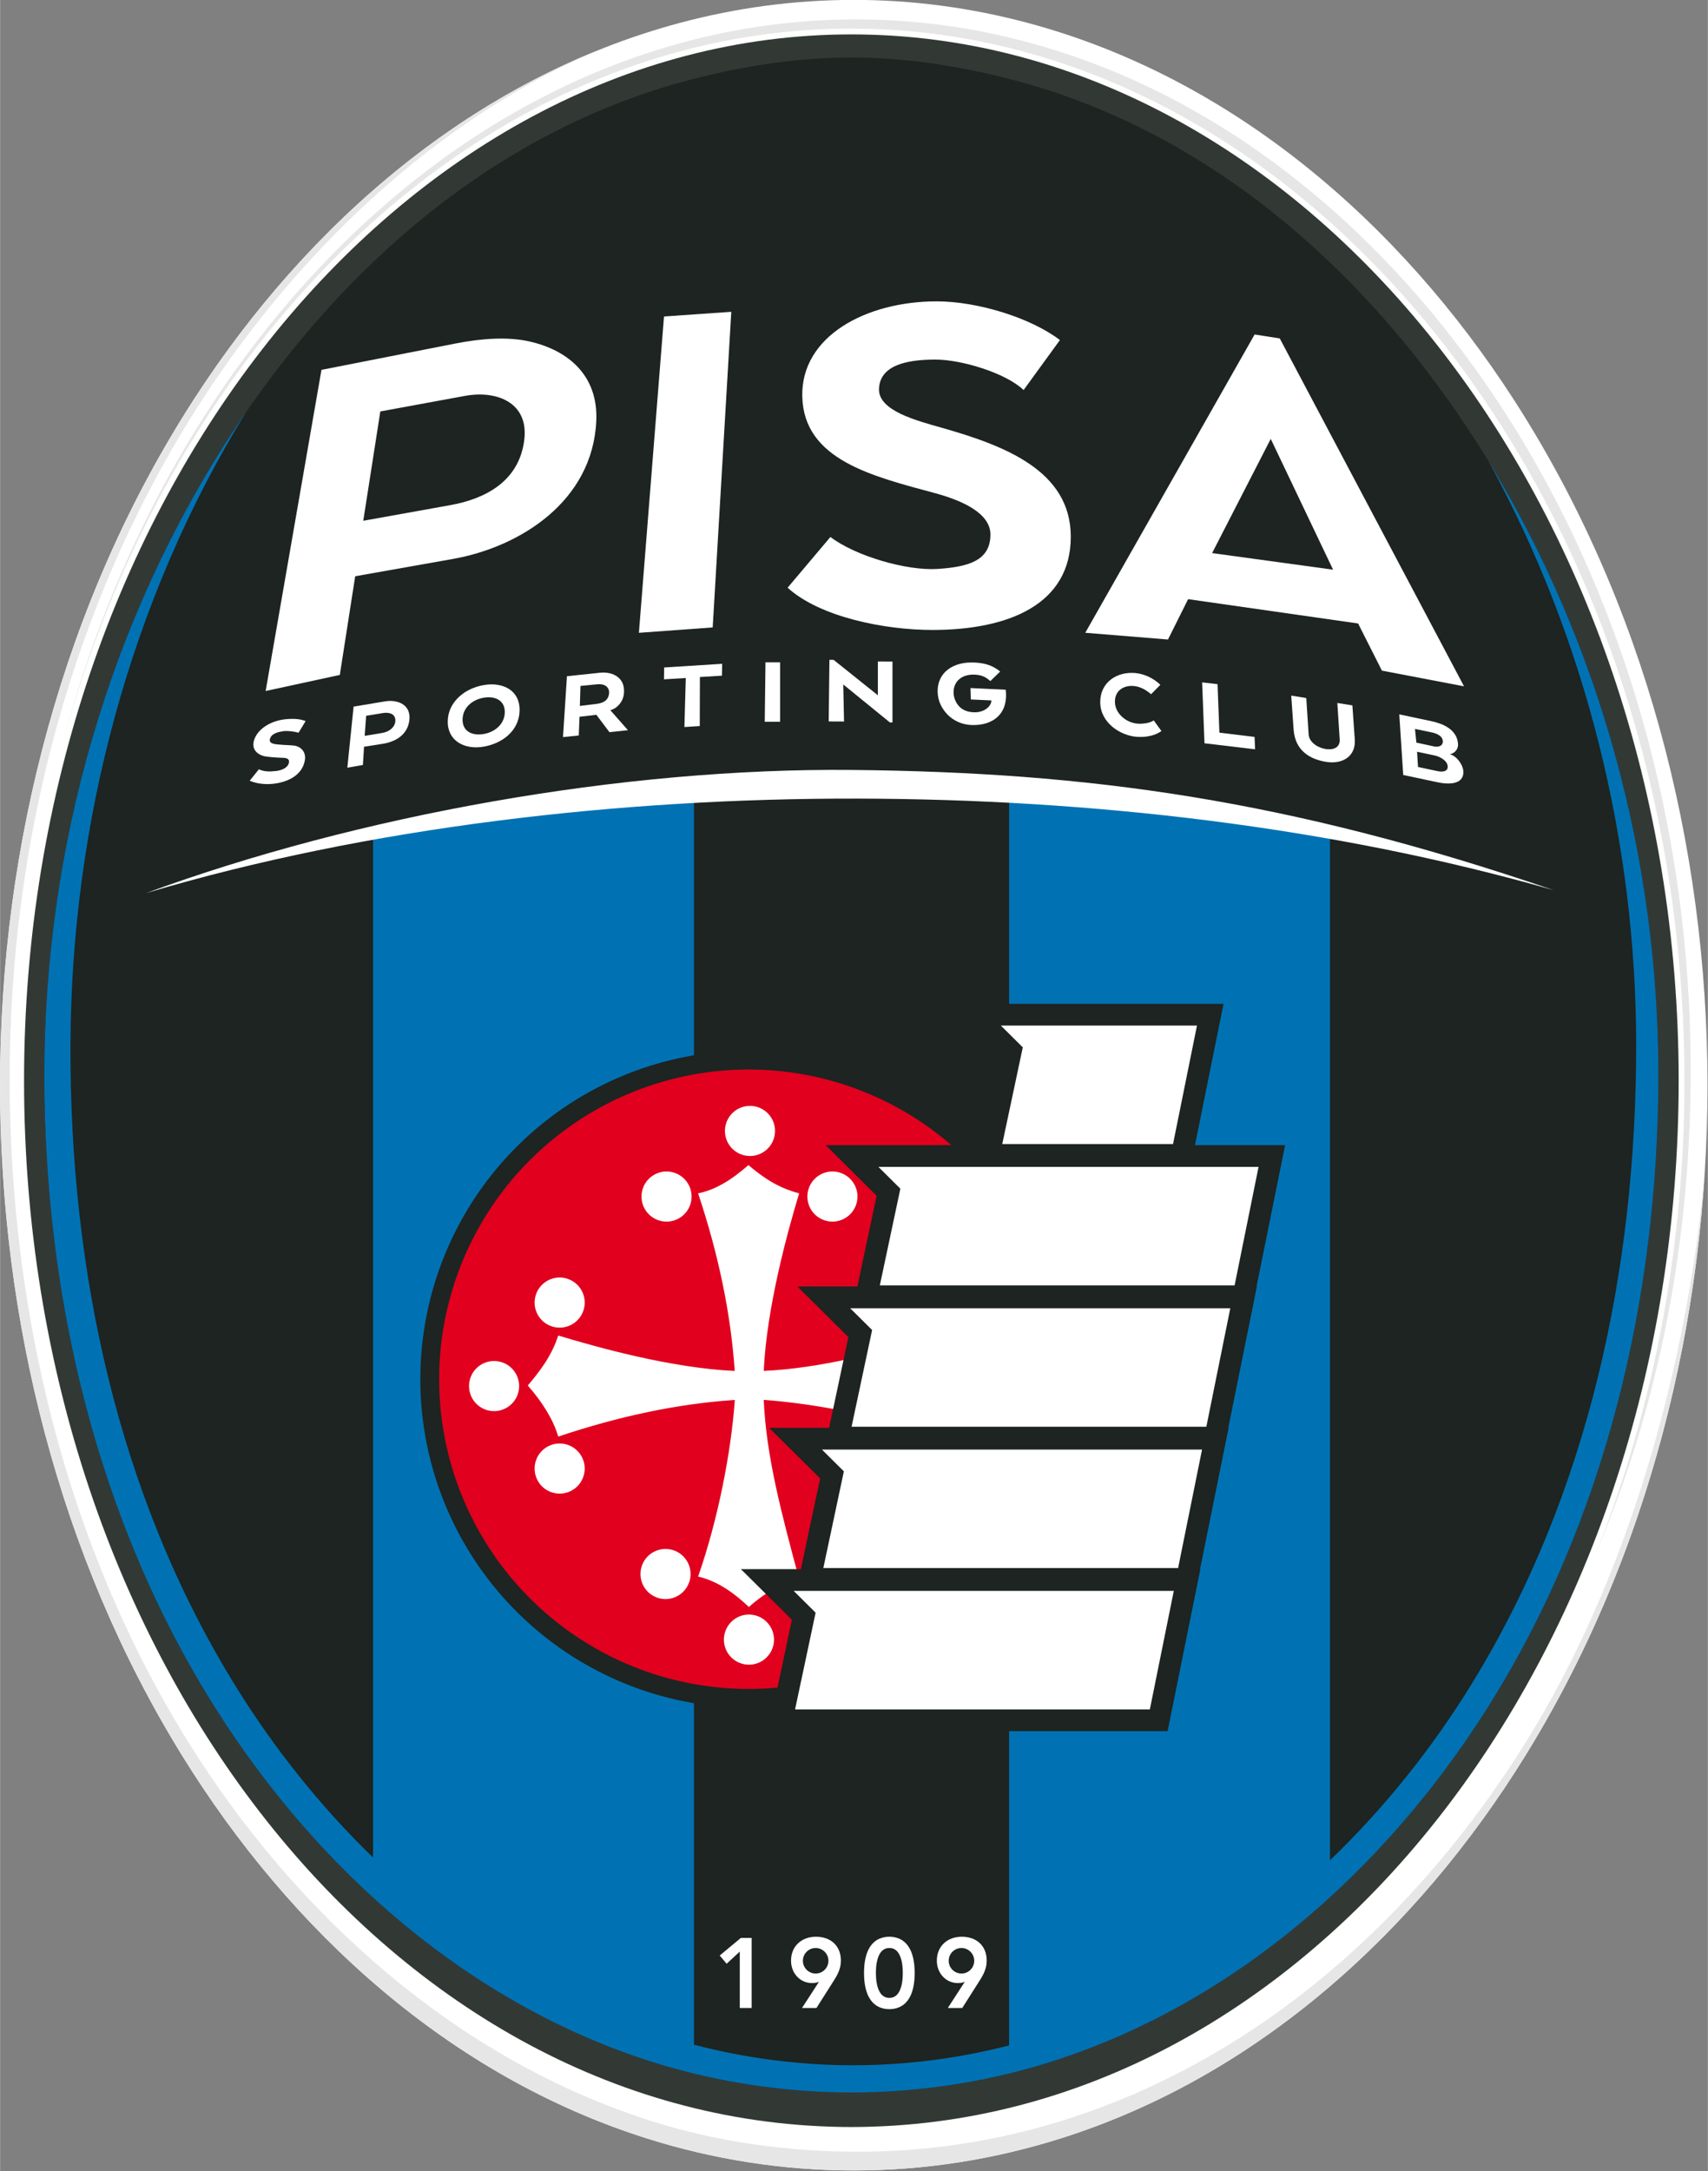
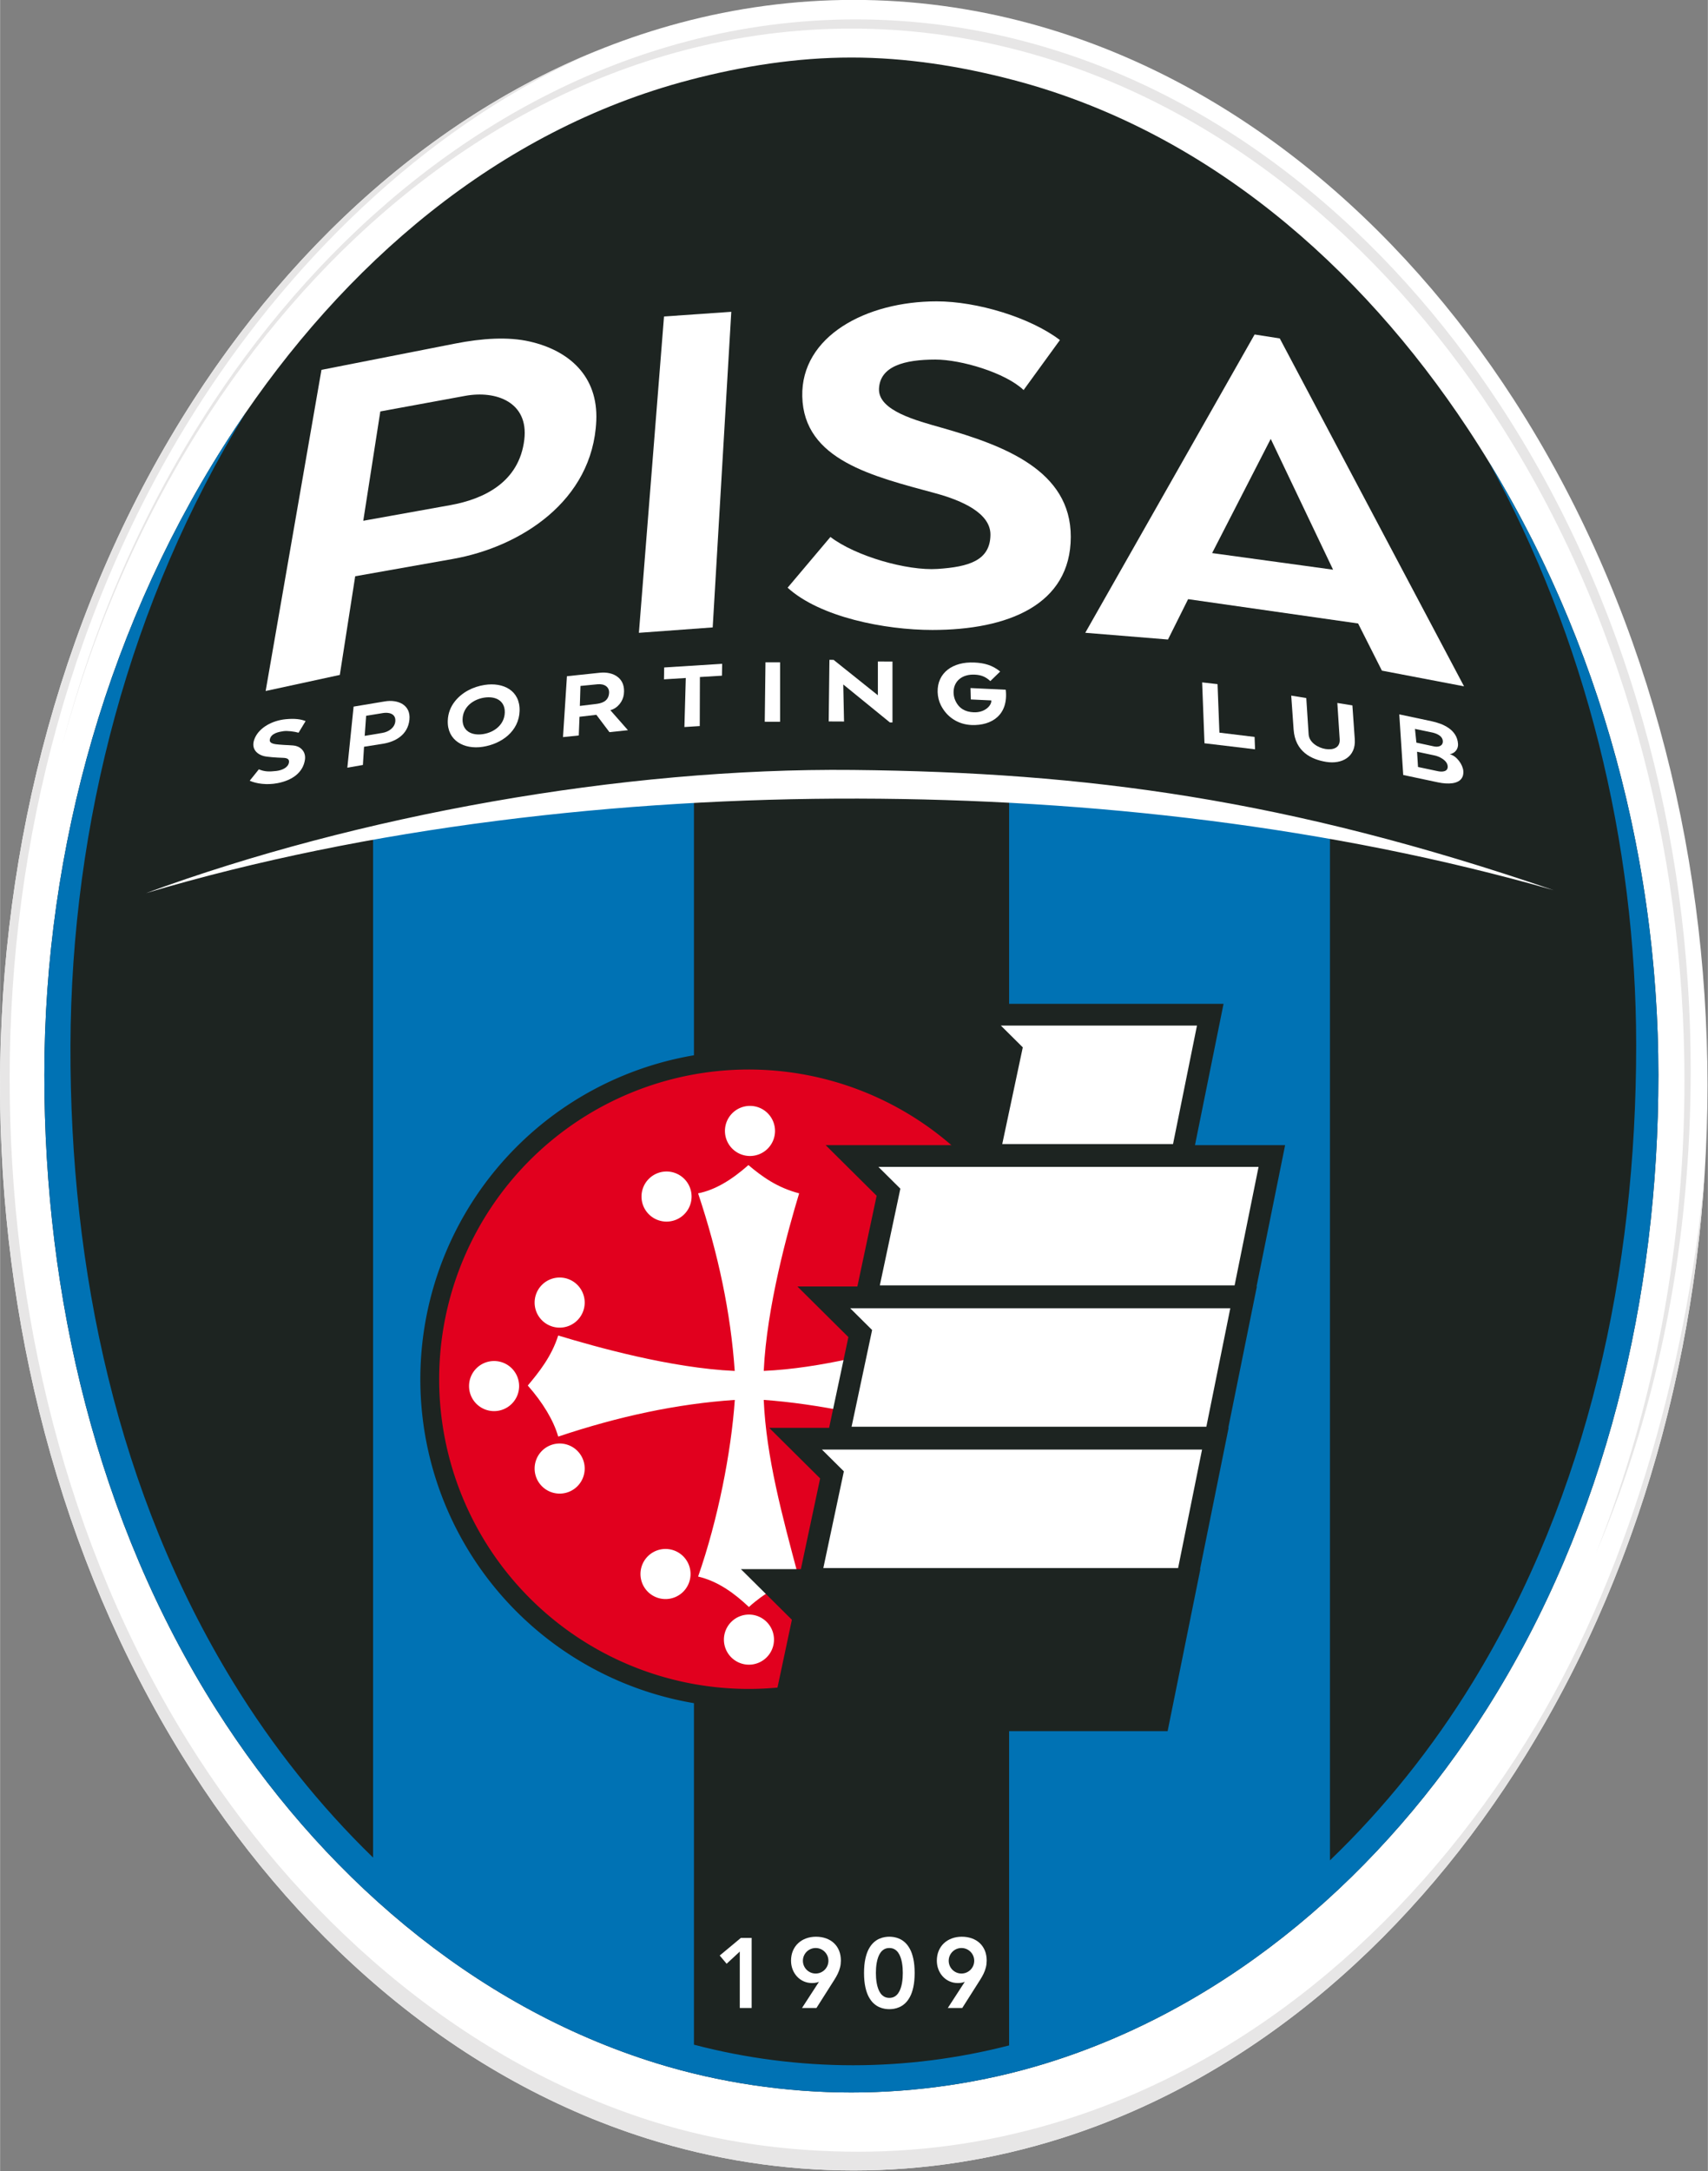
<svg xmlns="http://www.w3.org/2000/svg" xmlns:ns1="http://www.inkscape.org/namespaces/inkscape" xmlns:ns2="http://sodipodi.sourceforge.net/DTD/sodipodi-0.dtd" xmlns:xlink="http://www.w3.org/1999/xlink" ns1:version="1.0 (4035a4f, 2020-05-01)" ns2:docname="Logo AS Pisa 1909.cdr.svg" id="svg122" height="356.429" width="280.561" version="1.1" viewBox="0 0 550.929 700.0">
  <rect x="0" y="0" width="550.929" height="700.0" fill="#808080" stroke="none" />
  <defs id="defs126">
    <defs id="defs26">
      <linearGradient id="grad1">
        <stop offset="201392128%" stop-color="#323935" stop-opacity="1" id="stop18" />
        <stop offset="201392171%" stop-color="#1e2521" stop-opacity="1" id="stop20" />
        <stop offset="100%" stop-color="#1d2421" stop-opacity="1" id="stop22" />
      </linearGradient>
      <linearGradient xlink:href="#grad1" id="grad2" x1="93.088" y1="120.894" x2="93.088" y2="611.188" gradientTransform="scale(0.889,1.124)" gradientUnits="userSpaceOnUse" />
    </defs>
  </defs>
  <ns2:namedview ns1:current-layer="svg122" ns1:window-maximized="0" ns1:window-y="0" ns1:window-x="0" ns1:cy="294.11339" ns1:cx="221.16659" ns1:zoom="0.79464085" showgrid="false" id="namedview124" ns1:window-height="900" ns1:window-width="1440" ns1:pageshadow="2" ns1:pageopacity="0" guidetolerance="10" gridtolerance="10" objecttolerance="10" borderopacity="1" bordercolor="#666666" pagecolor="#ffffff" />
  <g transform="matrix(1.224,0,0,1.224,-93.62,-155.274)" id="g331">
    <path id="path12" style="fill:#ffffff;fill-rule:evenodd" d="m 301.477,126.832 c 15.541,0 30.986,2.067 46.009,6.102 53.811,14.451 97.843,52.572 127.963,99.212 34.355,53.198 51.033,117.212 51.033,180.573 0,61.727 -15.55,124.169 -48.018,176.648 -28.6,46.228 -70.521,84.41 -122.476,100.806 -17.675,5.578 -36.002,8.433 -54.512,8.433 -18.511,0 -36.838,-2.856 -54.513,-8.434 C 195.009,673.777 153.089,635.594 124.489,589.366 92.021,536.888 76.471,474.445 76.471,412.719 c 0,-63.362 16.678,-127.376 51.034,-180.574 30.121,-46.64 74.152,-84.762 127.964,-99.212 15.023,-4.034 30.467,-6.102 46.008,-6.102 z" />
    <path id="path14" style="fill:#e7e6e6;fill-rule:evenodd" d="m 525.713,436.438 c -3.491,53.832 -18.937,107.168 -47.248,152.929 -28.6,46.228 -70.521,84.411 -122.476,100.806 -17.675,5.578 -36.002,8.433 -54.512,8.433 -18.511,0 -36.838,-2.856 -54.513,-8.434 C 195.01,673.777 153.089,635.594 124.489,589.366 92.021,536.888 76.471,474.445 76.471,412.719 c 0,-63.362 16.678,-127.376 51.033,-180.574 25.909,-40.118 62.111,-73.933 105.975,-91.802 -42.653,18.462 -78.507,52.975 -103.731,91.836 -34.161,52.629 -50.747,115.962 -50.747,178.649 0,61.068 14.7,122.846 46.984,174.764 28.315,45.535 70.999,83.928 122.55,100.114 17.576,5.519 35.8,7.962 54.206,7.962 18.406,0 36.63,-2.825 54.205,-8.344 51.663,-16.221 93.347,-53.997 121.787,-99.732 26.424,-42.494 42.142,-97.207 46.978,-149.155 z" />
    <path id="path16" style="fill:#e7e6e6;fill-rule:evenodd" d="m 302.008,131.966 c 15.028,0 29.96,1.962 44.488,5.789 52.601,13.857 95.603,50.644 125.029,95.343 34.052,51.726 50.537,114.04 50.537,175.641 0,44.148 -7.932,87.183 -24.933,127.167 15.694,-39.39 23.29,-82.073 23.29,-124.372 0,-61.684 -16.449,-124.08 -50.426,-175.875 -29.362,-44.759 -72.27,-81.595 -124.757,-95.471 -14.496,-3.832 -29.395,-5.797 -44.391,-5.797 -14.995,0 -29.895,1.965 -44.39,5.797 -52.487,13.876 -95.395,50.711 -124.757,95.47 -17.67,26.937 -30.598,56.741 -38.938,87.821 8.327,-32.004 21.515,-62.708 39.733,-90.382 29.426,-44.699 72.428,-81.486 125.03,-95.343 14.527,-3.827 29.459,-5.789 44.487,-5.789 z" />
-     <path id="path28" style="fill:url(#grad2)" d="m 300.844,135.919 c 118.685,0 218.046,123.423 218.046,275.616 0,152.193 -97.643,275.616 -218.046,275.616 -120.404,0 -218.047,-123.423 -218.047,-275.616 0,-152.193 99.361,-275.616 218.047,-275.616 z" />
    <path id="path30" style="fill:#1d2421;fill-rule:evenodd" d="m 300.845,142.015 c -14.403,0 -28.712,2.255 -42.633,5.904 -50.822,13.323 -91.394,48.865 -119.812,91.826 -33.24,50.25 -50.255,110.455 -50.255,170.294 0,58.32 13.829,117.448 45.255,167.039 27.012,42.625 67.142,78.207 116.255,93.337 16.414,5.056 33.999,7.648 51.19,7.648 17.191,0 34.775,-2.591 51.189,-7.648 49.113,-15.131 89.244,-50.711 116.255,-93.337 31.427,-49.592 45.256,-108.72 45.256,-167.04 0,-59.839 -17.014,-120.043 -50.255,-170.294 -28.419,-42.962 -68.99,-78.503 -119.812,-91.826 -13.922,-3.65 -28.231,-5.904 -42.634,-5.904 z" />
    <path id="path32" style="fill:#0072b4;fill-rule:evenodd" d="m 141.328,235.409 c -0.99,1.437 -1.967,2.881 -2.929,4.336 -33.24,50.25 -50.255,110.455 -50.255,170.294 0,58.32 13.829,117.448 45.255,167.039 27.012,42.625 67.142,78.207 116.255,93.337 16.414,5.056 33.999,7.648 51.19,7.648 17.191,0 34.775,-2.591 51.189,-7.648 49.113,-15.131 89.244,-50.711 116.255,-93.337 31.427,-49.592 45.256,-108.72 45.256,-167.04 0,-56.493 -15.168,-113.31 -44.834,-161.772 25.718,46.728 38.983,100.494 38.983,153.969 0,59.412 -12.646,118.107 -43.117,167.816 -10.47,17.08 -23.127,32.968 -37.589,46.859 V 346.028 l -84.567,-10.501 v 330.14 c -13.411,3.46 -27.413,5.226 -41.155,5.226 -14,0 -28.271,-1.833 -41.91,-5.423 V 335.527 l -84.567,10.501 V 616.186 C 160.64,602.467 148.242,586.834 137.954,570.052 107.484,520.344 94.837,461.649 95.028,402.236 95.216,343.784 110.709,284.984 141.328,235.409 Z" />
  </g>
  <path d="m 47.05,287.975 c 71.62,-21.325 153.309,-30.654 229.737,-30.482 74.939,0.169 152.4,8.939 224.382,29.524 -85.963,-29.432 -150.753,-38.001 -226.084,-38.761 -74.562,-0.753 -159.94,14.72 -228.034,39.719 z" style="fill:#ffffff;fill-rule:evenodd;stroke-width:1.224" id="path34" />
  <g transform="matrix(1.224,0,0,1.224,-93.62,-155.274)" id="g323">
    <g id="g301">
      <path id="path36" style="fill:#1d2421;fill-rule:evenodd" d="m 273.788,403.63 a 86.546,86.546 0 0 1 86.546,86.546 86.546,86.546 0 1 1 -86.546,-86.546 z" />
      <path id="path38" style="fill:#e1001e;fill-rule:evenodd" d="m 273.788,408.594 a 81.582,81.582 0 0 1 81.582,81.582 81.582,81.582 0 1 1 -81.582,-81.582 z" />
      <path d="m 260.452,441.213 c 4.483,-0.901 8.776,-3.488 13.259,-7.446 3.563,3.009 7.524,5.913 13.371,7.446 -2.97,9.805 -8.554,29.907 -9.332,46.772 15.06,-0.682 30.513,-4.9 46.393,-9.137 1.935,4.532 4.397,9.079 8.019,13.049 -3.463,3.673 -6.769,8.031 -8.019,13.39 -14.911,-5.215 -32.64,-8.693 -46.397,-9.665 0.662,15.105 4.894,30.606 9.144,46.536 -4.532,1.935 -9.079,4.397 -13.049,8.019 -3.673,-3.463 -8.031,-6.769 -13.39,-8.019 5.232,-14.96 8.716,-32.758 9.675,-46.533 -15.322,1.042 -30.653,4.348 -46.546,9.663 -1.217,-4.272 -4.061,-8.967 -8.019,-13.45 2.904,-3.458 6.275,-7.649 8.019,-13.18 9.83,2.978 29.686,8.583 46.524,9.338 -1.052,-15.326 -4.355,-30.937 -9.653,-46.781 z" style="fill:#ffffff;fill-rule:evenodd" id="path40" />
      <path id="path42" style="fill:#ffffff;fill-rule:evenodd" d="m 223.963,463.389 a 6.598,6.598 0 0 1 6.598,6.598 6.598,6.598 0 1 1 -6.598,-6.598 z" />
      <path id="path44" style="fill:#ffffff;fill-rule:evenodd" d="m 223.963,507.111 a 6.598,6.598 0 0 1 6.598,6.598 6.598,6.598 0 1 1 -6.598,-6.598 z" />
      <path id="path46" style="fill:#ffffff;fill-rule:evenodd" d="m 206.679,485.381 a 6.598,6.598 0 0 1 6.598,6.598 6.598,6.598 0 1 1 -6.598,-6.598 z" />
      <path id="path49" style="fill:#ffffff;fill-rule:evenodd" d="m 245.264,541.487 a 6.598,6.598 0 0 1 6.598,-6.598 6.598,6.598 0 1 1 -6.598,6.598 z" />
-       <path id="path51" style="fill:#ffffff;fill-rule:evenodd" d="m 288.986,541.487 a 6.598,6.598 0 0 1 6.598,-6.598 6.598,6.598 0 1 1 -6.598,6.598 z" />
      <path id="path53" style="fill:#ffffff;fill-rule:evenodd" d="m 267.255,558.771 a 6.598,6.598 0 0 1 6.598,-6.598 6.598,6.598 0 1 1 -6.598,6.598 z" />
      <path id="path56" style="fill:#ffffff;fill-rule:evenodd" d="m 245.535,442.057 a 6.598,6.598 0 0 0 6.598,6.598 6.598,6.598 0 1 0 -6.598,-6.598 z" />
-       <path id="path58" style="fill:#ffffff;fill-rule:evenodd" d="m 289.256,442.057 a 6.598,6.598 0 0 0 6.598,6.598 6.598,6.598 0 1 0 -6.598,-6.598 z" />
      <path id="path60" style="fill:#ffffff;fill-rule:evenodd" d="m 267.526,424.773 a 6.598,6.598 0 0 0 6.598,6.598 6.598,6.598 0 1 0 -6.598,-6.598 z" />
    </g>
    <g id="g287">
      <path id="path65" style="fill:#1d2421;fill-rule:evenodd" d="m 307.507,441.848 -13.438,-13.331 h 40.625 l 5.079,-23.899 -13.438,-13.331 h 72.602 l -7.529,37.23 h 23.758 l -7.529,37.23 h 0.083 l -7.529,37.23 h 0.083 l -7.529,37.23 h 0.083 l -8.629,42.669 H 278.935 l 6.234,-29.338 -13.438,-13.331 h 15.805 l 5.079,-23.899 -13.438,-13.331 h 15.805 l 5.079,-23.899 -13.438,-13.331 h 15.805 z" />
      <path id="path67" style="fill:#ffffff;fill-rule:evenodd" d="M 408.165,434.244 H 307.976 l 5.784,5.738 -5.414,25.476 h 93.507 z" />
      <path id="path69" style="fill:#ffffff;fill-rule:evenodd" d="m 391.936,397.014 h -51.694 l 5.784,5.738 -5.414,25.476 h 45.011 z" />
      <path id="path71" style="fill:#ffffff;fill-rule:evenodd" d="M 400.719,471.474 H 300.53 l 5.784,5.738 -5.414,25.476 h 93.507 z" />
      <path id="path73" style="fill:#ffffff;fill-rule:evenodd" d="M 393.273,508.705 H 293.084 l 5.784,5.738 -5.414,25.476 h 93.507 z" />
-       <path id="path75" style="fill:#ffffff;fill-rule:evenodd" d="M 385.827,545.935 H 285.638 l 5.784,5.738 -5.414,25.476 h 93.507 z" />
    </g>
  </g>
  <g transform="matrix(1.224,0,0,1.224,-93.62,-155.274)" id="g279">
    <path d="m 271.438,655.804 h 3.128 v -18.458 h -2.842 l -5.579,4.641 1.825,2.164 3.467,-3.207 z" style="fill:#ffffff;fill-rule:evenodd" id="path78" />
    <path d="m 291.643,655.804 4.719,-7.43 c 0.343,-0.534 0.643,-1.069 0.899,-1.599 0.256,-0.534 0.456,-1.082 0.6,-1.651 0.148,-0.565 0.217,-1.169 0.222,-1.807 -0.004,-0.982 -0.165,-1.855 -0.482,-2.633 -0.322,-0.773 -0.769,-1.434 -1.356,-1.977 -0.582,-0.543 -1.278,-0.956 -2.077,-1.243 -0.799,-0.282 -1.686,-0.43 -2.655,-0.43 -0.952,0.004 -1.825,0.152 -2.62,0.448 -0.8,0.296 -1.495,0.717 -2.082,1.269 -0.591,0.552 -1.047,1.217 -1.373,1.99 -0.326,0.773 -0.491,1.643 -0.495,2.603 0.004,0.808 0.139,1.564 0.408,2.273 0.27,0.708 0.652,1.334 1.147,1.877 0.491,0.539 1.077,0.965 1.755,1.273 0.678,0.308 1.425,0.465 2.242,0.469 0.213,0 0.426,-0.013 0.643,-0.035 0.217,-0.022 0.421,-0.057 0.608,-0.104 0.187,-0.048 0.343,-0.104 0.469,-0.174 l 0.052,0.052 -4.432,6.83 z m 3.155,-12.436 c -0.004,0.465 -0.091,0.899 -0.265,1.308 -0.174,0.404 -0.413,0.76 -0.721,1.069 -0.309,0.309 -0.665,0.548 -1.069,0.721 -0.408,0.174 -0.843,0.261 -1.308,0.265 -0.465,-0.004 -0.899,-0.091 -1.308,-0.265 -0.404,-0.174 -0.76,-0.413 -1.069,-0.721 -0.308,-0.308 -0.547,-0.665 -0.721,-1.069 -0.174,-0.408 -0.261,-0.843 -0.265,-1.308 0.004,-0.465 0.091,-0.904 0.265,-1.308 0.174,-0.404 0.413,-0.76 0.721,-1.069 0.309,-0.309 0.665,-0.548 1.069,-0.721 0.408,-0.174 0.843,-0.261 1.308,-0.265 0.465,0.004 0.899,0.091 1.308,0.265 0.404,0.174 0.76,0.413 1.069,0.721 0.308,0.308 0.547,0.665 0.721,1.069 0.174,0.404 0.261,0.843 0.265,1.308 z" style="fill:#ffffff;fill-rule:evenodd" id="path80" />
    <path d="m 304.183,646.575 c 0.004,1.451 0.122,2.698 0.352,3.741 0.23,1.043 0.534,1.912 0.921,2.616 0.387,0.7 0.817,1.264 1.29,1.69 0.478,0.426 0.965,0.747 1.464,0.96 0.5,0.217 0.978,0.361 1.438,0.435 0.456,0.074 0.86,0.104 1.208,0.1 0.347,0.004 0.752,-0.026 1.208,-0.1 0.461,-0.074 0.938,-0.217 1.438,-0.435 0.5,-0.213 0.986,-0.534 1.464,-0.96 0.474,-0.426 0.904,-0.991 1.29,-1.69 0.387,-0.704 0.695,-1.573 0.921,-2.616 0.23,-1.043 0.348,-2.29 0.352,-3.741 -0.004,-1.451 -0.122,-2.698 -0.352,-3.741 -0.226,-1.043 -0.534,-1.912 -0.921,-2.616 -0.387,-0.7 -0.817,-1.264 -1.29,-1.69 -0.478,-0.426 -0.965,-0.748 -1.464,-0.96 -0.5,-0.217 -0.978,-0.361 -1.438,-0.434 -0.456,-0.074 -0.861,-0.104 -1.208,-0.1 -0.348,-0.004 -0.752,0.026 -1.208,0.1 -0.461,0.074 -0.939,0.217 -1.438,0.434 -0.5,0.213 -0.986,0.535 -1.464,0.96 -0.473,0.426 -0.904,0.991 -1.29,1.69 -0.387,0.704 -0.691,1.573 -0.921,2.616 -0.23,1.043 -0.347,2.29 -0.352,3.741 z m 3.128,0 c 0,-0.387 0.013,-0.817 0.043,-1.282 0.035,-0.469 0.091,-0.952 0.182,-1.443 0.087,-0.491 0.209,-0.965 0.374,-1.421 0.165,-0.456 0.374,-0.869 0.634,-1.23 0.261,-0.365 0.582,-0.656 0.965,-0.869 0.378,-0.213 0.826,-0.322 1.347,-0.326 0.521,0.004 0.969,0.113 1.351,0.326 0.378,0.213 0.7,0.504 0.96,0.869 0.261,0.361 0.474,0.773 0.634,1.23 0.165,0.456 0.291,0.93 0.378,1.421 0.087,0.491 0.143,0.973 0.178,1.443 0.03,0.465 0.048,0.895 0.043,1.282 0.004,0.387 -0.013,0.812 -0.043,1.282 -0.035,0.469 -0.091,0.952 -0.178,1.443 -0.087,0.491 -0.213,0.965 -0.378,1.421 -0.161,0.456 -0.374,0.869 -0.634,1.23 -0.261,0.365 -0.582,0.656 -0.96,0.869 -0.382,0.213 -0.83,0.322 -1.351,0.326 -0.521,-0.004 -0.969,-0.113 -1.347,-0.326 -0.383,-0.213 -0.704,-0.504 -0.965,-0.869 -0.261,-0.361 -0.469,-0.773 -0.634,-1.23 -0.165,-0.456 -0.287,-0.93 -0.374,-1.421 -0.091,-0.491 -0.147,-0.973 -0.182,-1.443 -0.03,-0.469 -0.043,-0.895 -0.043,-1.282 z" style="fill:#ffffff;fill-rule:evenodd" id="path82" />
    <path d="m 330.072,655.804 4.719,-7.43 c 0.343,-0.534 0.643,-1.069 0.899,-1.599 0.256,-0.534 0.456,-1.082 0.6,-1.651 0.148,-0.565 0.217,-1.169 0.222,-1.807 -0.004,-0.982 -0.165,-1.855 -0.482,-2.633 -0.322,-0.773 -0.769,-1.434 -1.356,-1.977 -0.582,-0.543 -1.277,-0.956 -2.077,-1.243 -0.799,-0.282 -1.686,-0.43 -2.655,-0.43 -0.952,0.004 -1.825,0.152 -2.62,0.448 -0.8,0.296 -1.495,0.717 -2.082,1.269 -0.591,0.552 -1.047,1.217 -1.373,1.99 -0.326,0.773 -0.491,1.643 -0.495,2.603 0.004,0.808 0.139,1.564 0.408,2.273 0.27,0.708 0.652,1.334 1.147,1.877 0.491,0.539 1.078,0.965 1.755,1.273 0.678,0.308 1.425,0.465 2.242,0.469 0.213,0 0.426,-0.013 0.643,-0.035 0.217,-0.022 0.421,-0.057 0.608,-0.104 0.187,-0.048 0.343,-0.104 0.469,-0.174 l 0.052,0.052 -4.432,6.83 z m 3.154,-12.436 c -0.004,0.465 -0.091,0.899 -0.265,1.308 -0.174,0.404 -0.413,0.76 -0.721,1.069 -0.308,0.309 -0.665,0.548 -1.069,0.721 -0.408,0.174 -0.843,0.261 -1.308,0.265 -0.465,-0.004 -0.899,-0.091 -1.308,-0.265 -0.404,-0.174 -0.76,-0.413 -1.069,-0.721 -0.308,-0.308 -0.547,-0.665 -0.721,-1.069 -0.174,-0.408 -0.261,-0.843 -0.265,-1.308 0.004,-0.465 0.091,-0.904 0.265,-1.308 0.174,-0.404 0.413,-0.76 0.721,-1.069 0.308,-0.309 0.665,-0.548 1.069,-0.721 0.408,-0.174 0.843,-0.261 1.308,-0.265 0.465,0.004 0.899,0.091 1.308,0.265 0.404,0.174 0.76,0.413 1.069,0.721 0.308,0.308 0.548,0.665 0.721,1.069 0.174,0.404 0.261,0.843 0.265,1.308 z" style="fill:#ffffff;fill-rule:evenodd" id="path84" />
  </g>
  <g transform="matrix(1.224,0,0,1.224,-93.62,-155.274)" id="g259">
    <path d="m 146.472,308.883 19.548,-4.235 4.054,-25.99 25.763,-4.564 c 17.673,-3.131 36.857,-15.173 37.778,-36.411 0.51,-11.749 -7.177,-18.482 -17.518,-20.854 -5.734,-1.315 -12.593,-0.858 -19.659,0.53 l -35.255,6.927 z m 25.73,-44.841 4.493,-28.801 22.35,-4.103 c 8.236,-1.512 16.775,1.698 15.6,11.525 -1.352,11.306 -10.769,15.69 -19.505,17.259 z" style="fill:#ffffff;fill-rule:evenodd" id="path87" />
    <path d="m 244.848,293.557 19.45,-1.424 4.9,-83.138 -17.732,1.233 z" style="fill:#ffffff;fill-rule:evenodd" id="path89" />
    <path d="m 355.812,216.435 c -7.862,-5.978 -21.871,-10.193 -32.477,-10.193 -18.601,0 -35.784,9.185 -35.428,25.035 0.378,16.831 18.68,21.056 35.148,25.535 6.936,1.887 14.503,5.224 14.447,10.925 -0.067,6.798 -5.729,8.446 -13.943,8.993 -8.021,0.534 -21.613,-3.361 -28.231,-8.425 l -11.285,13.368 c 8.518,7.747 25.601,11.132 38.154,11.132 19.855,0 36.445,-6.58 36.479,-24.519 0.033,-17.532 -17.658,-24.088 -34,-28.744 -6.567,-1.871 -16.785,-4.468 -16.548,-10.265 0.243,-5.961 6.721,-7.701 14.875,-7.701 6.75,0 18.447,3.459 23.237,8.03 z" style="fill:#ffffff;fill-rule:evenodd" id="path91" />
    <path d="m 362.495,293.545 21.799,1.777 5.306,-10.632 44.804,6.407 6.271,12.42 21.648,4.135 -48.567,-91.643 -6.631,-1.039 z m 33.431,-20.991 15.45,-30.084 16.43,34.456 z" style="fill:#ffffff;fill-rule:evenodd" id="path93" />
  </g>
  <g transform="matrix(1.224,0,0,1.224,-93.62,-155.274)" id="g273">
    <path d="m 157.006,316.807 c -1.229,-0.494 -2.846,-0.73 -5.265,-0.49 -3.544,0.352 -6.857,2.175 -8.088,4.899 -1.133,2.508 0.13,4.189 2.284,4.797 0.858,0.242 3.374,0.422 5.061,0.473 1.082,0.033 1.776,0.274 1.611,1.254 -0.227,1.343 -1.87,2.044 -3.337,2.209 -1.858,0.209 -3.071,0.209 -4.591,-0.434 l -2.412,3.003 c 1.732,0.779 4.499,1.186 7.335,0.643 3.93,-0.752 6.724,-2.826 7.222,-6.156 0.273,-1.825 -0.767,-3.217 -2.343,-3.641 -0.944,-0.254 -2.596,-0.186 -4.502,-0.373 -0.881,-0.086 -2.566,-0.172 -2.417,-1.262 0.238,-1.752 2.529,-2.102 3.572,-2.261 1.031,-0.158 2.976,0.09 4.013,0.403 z" style="fill:#ffffff;fill-rule:evenodd" id="path96" />
    <path d="m 168.003,329.083 4.102,-0.716 0.298,-4.798 4.954,-0.783 c 3.362,-0.532 6.601,-2.381 7.008,-6.339 0.41,-3.994 -3.124,-5.387 -6.458,-4.83 l -8.252,1.378 z m 4.954,-13.67 4.49,-0.731 c 1.3,-0.212 3.365,0.048 3.203,2.155 -0.131,1.696 -1.717,2.801 -3.409,3.084 l -4.663,0.781 z" style="fill:#ffffff;fill-rule:evenodd" id="path98" />
    <path d="m 194.472,316.736 c -0.158,5.169 4.253,7.615 9.225,6.846 4.957,-0.767 9.546,-4.094 9.704,-9.453 0.158,-5.359 -4.267,-7.612 -9.225,-6.845 -3.107,0.481 -5.944,1.96 -7.815,4.31 -1.123,1.409 -1.828,3.133 -1.889,5.143 z m 3.904,-0.443 c 0.092,-3.139 2.7,-5.199 5.707,-5.665 2.992,-0.463 5.506,0.805 5.414,3.943 -0.092,3.138 -2.716,5.202 -5.707,5.665 -3.007,0.466 -5.506,-0.804 -5.414,-3.943 z" style="fill:#ffffff;fill-rule:evenodd" id="path100" />
    <path d="m 224.843,321.026 4.158,-0.428 0.192,-4.928 4.444,-0.519 3.448,4.572 4.877,-0.513 -4.642,-5.275 c 1.961,-0.516 3.34,-2.355 3.559,-4.195 0.253,-2.118 -0.408,-3.511 -1.412,-4.389 -1.375,-1.204 -3.293,-1.446 -4.902,-1.277 l -8.684,0.914 z m 4.601,-13.477 4.51,-0.442 c 1.841,-0.18 3.133,0.738 3.036,2.29 -0.148,2.38 -2.228,2.755 -3.533,2.912 l -4.173,0.504 z" style="fill:#ffffff;fill-rule:evenodd" id="path102" />
    <path d="m 256.842,318.373 4.045,-0.255 0.039,-12.916 5.81,-0.354 0.056,-3.127 -15.282,0.963 -0.056,3.127 5.751,-0.354 z" style="fill:#ffffff;fill-rule:evenodd" id="path104" />
    <path d="m 278.017,316.978 h 4.041 v -15.665 h -3.85 z" style="fill:#ffffff;fill-rule:evenodd" id="path106" />
    <path d="m 294.872,316.901 4.041,0.018 -0.205,-9.715 0.052,2e-4 12.239,9.961 0.681,0.003 V 301.13 l -3.85,-0.018 v 8.855 l -0.052,-3e-4 -11.617,-9.289 -1.098,-0.005 z" style="fill:#ffffff;fill-rule:evenodd" id="path108" />
    <path d="m 341.535,308.547 -9.287,-0.442 0.081,3.005 5.397,0.253 c 0.126,1.297 -1.672,3.269 -4.673,3.127 -2.21,-0.105 -3.857,-1.001 -4.808,-3.096 -0.284,-0.626 -0.437,-1.309 -0.461,-2.044 -0.015,-0.735 0.101,-1.404 0.352,-2.005 0.252,-0.6 0.622,-1.117 1.111,-1.543 1.093,-0.961 2.607,-1.299 4.107,-1.228 1.638,0.077 2.85,0.518 4.119,1.701 l 2.591,-2.521 c -2.067,-1.705 -4.262,-2.257 -6.795,-2.372 -1.439,-0.065 -2.757,0.062 -3.949,0.388 -1.196,0.326 -2.227,0.826 -3.094,1.503 -0.867,0.677 -1.531,1.508 -1.992,2.501 -0.462,0.988 -0.677,2.111 -0.652,3.373 0.043,1.26 0.32,2.41 0.835,3.446 1.612,3.24 4.652,5.126 8.147,5.253 5.281,0.191 9.721,-2.658 8.971,-9.297 z" style="fill:#ffffff;fill-rule:evenodd" id="path110" />
-     <path d="m 382.285,307.25 c -1.866,-1.786 -4.25,-2.875 -6.584,-3.097 -4.776,-0.453 -9.247,2.369 -9.267,7.616 -0.02,5.412 5.244,8.92 9.796,9.195 2.402,0.145 4.691,-0.362 6.342,-1.529 l -2.033,-2.81 c -1.078,0.767 -3.016,0.954 -4.319,0.851 -2.867,-0.227 -5.74,-2.567 -5.904,-5.494 -0.176,-3.14 2.273,-4.667 4.971,-4.413 1.659,0.156 3.156,0.956 4.553,2.159 z" style="fill:#ffffff;fill-rule:evenodd" id="path112" />
    <path d="m 393.913,322.652 13.329,1.591 -0.125,-3.262 -9.27,-1.126 -0.491,-12.777 -4.059,-0.465 z" style="fill:#ffffff;fill-rule:evenodd" id="path114" />
    <path d="m 432.896,312.676 -3.967,-0.642 0.62,9.553 c 0.144,2.224 -1.667,2.91 -3.764,2.571 -1.87,-0.303 -4.281,-1.67 -4.423,-3.866 l -0.62,-9.553 -3.967,-0.642 0.629,8.923 c 0.415,5.881 4.691,7.904 8.589,8.536 4.139,0.67 7.859,-1.321 7.532,-5.956 z" style="fill:#ffffff;fill-rule:evenodd" id="path116" />
    <path d="m 446.295,331.005 9.153,1.942 c 0.669,0.142 1.331,0.235 1.984,0.28 0.657,0.045 1.279,0.027 1.858,-0.058 0.585,-0.086 1.098,-0.252 1.537,-0.497 0.441,-0.245 0.78,-0.591 1.015,-1.03 0.234,-0.44 0.336,-0.993 0.293,-1.658 -0.109,-1.672 -1.734,-4.022 -3.56,-4.429 1.516,-0.332 2.242,-1.525 2.163,-2.735 -0.251,-3.845 -4.08,-5.364 -7.014,-5.986 l -8.471,-1.797 z m 3.097,-12.136 4.473,0.931 c 1.11,0.231 2.771,0.85 2.863,2.253 0.088,1.343 -1.204,1.668 -2.323,1.427 l -4.644,-1.002 z m 0.55,6.013 4.654,0.985 c 1.184,0.251 3.317,1.264 3.42,2.843 0.093,1.43 -1.405,1.548 -2.606,1.293 l -5.218,-1.107 z" style="fill:#ffffff;fill-rule:evenodd" id="path118" />
  </g>
</svg>